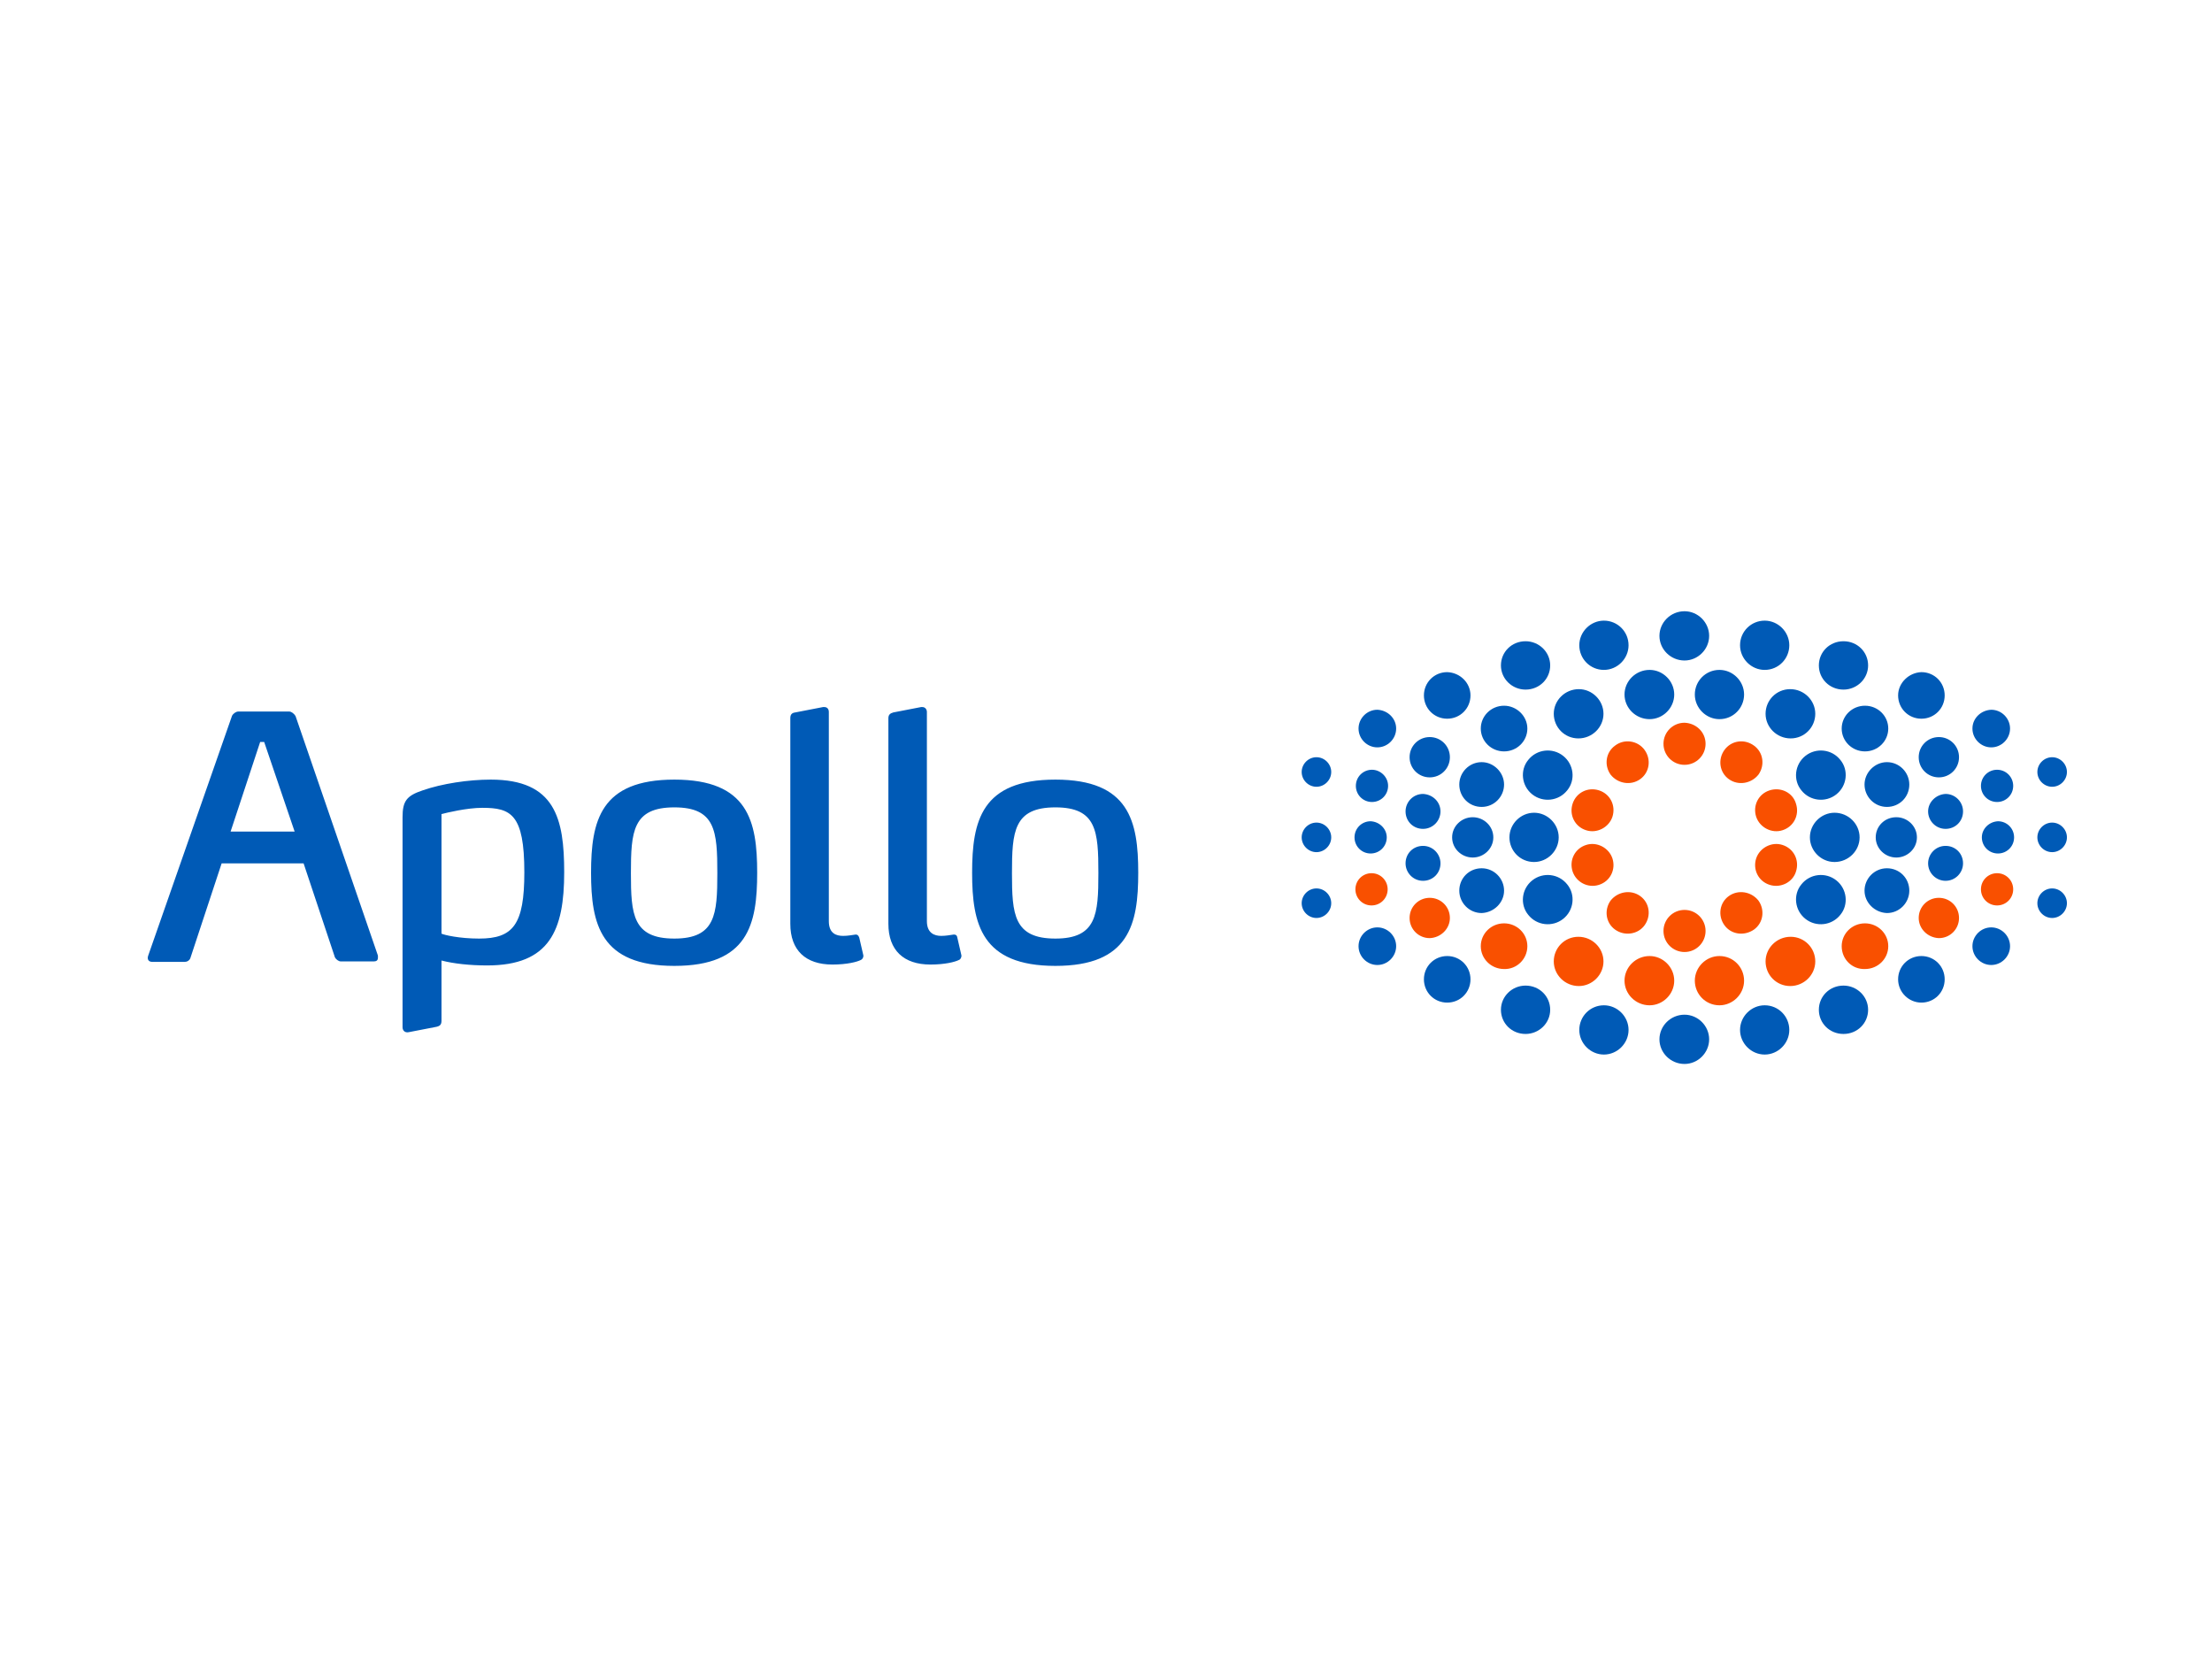
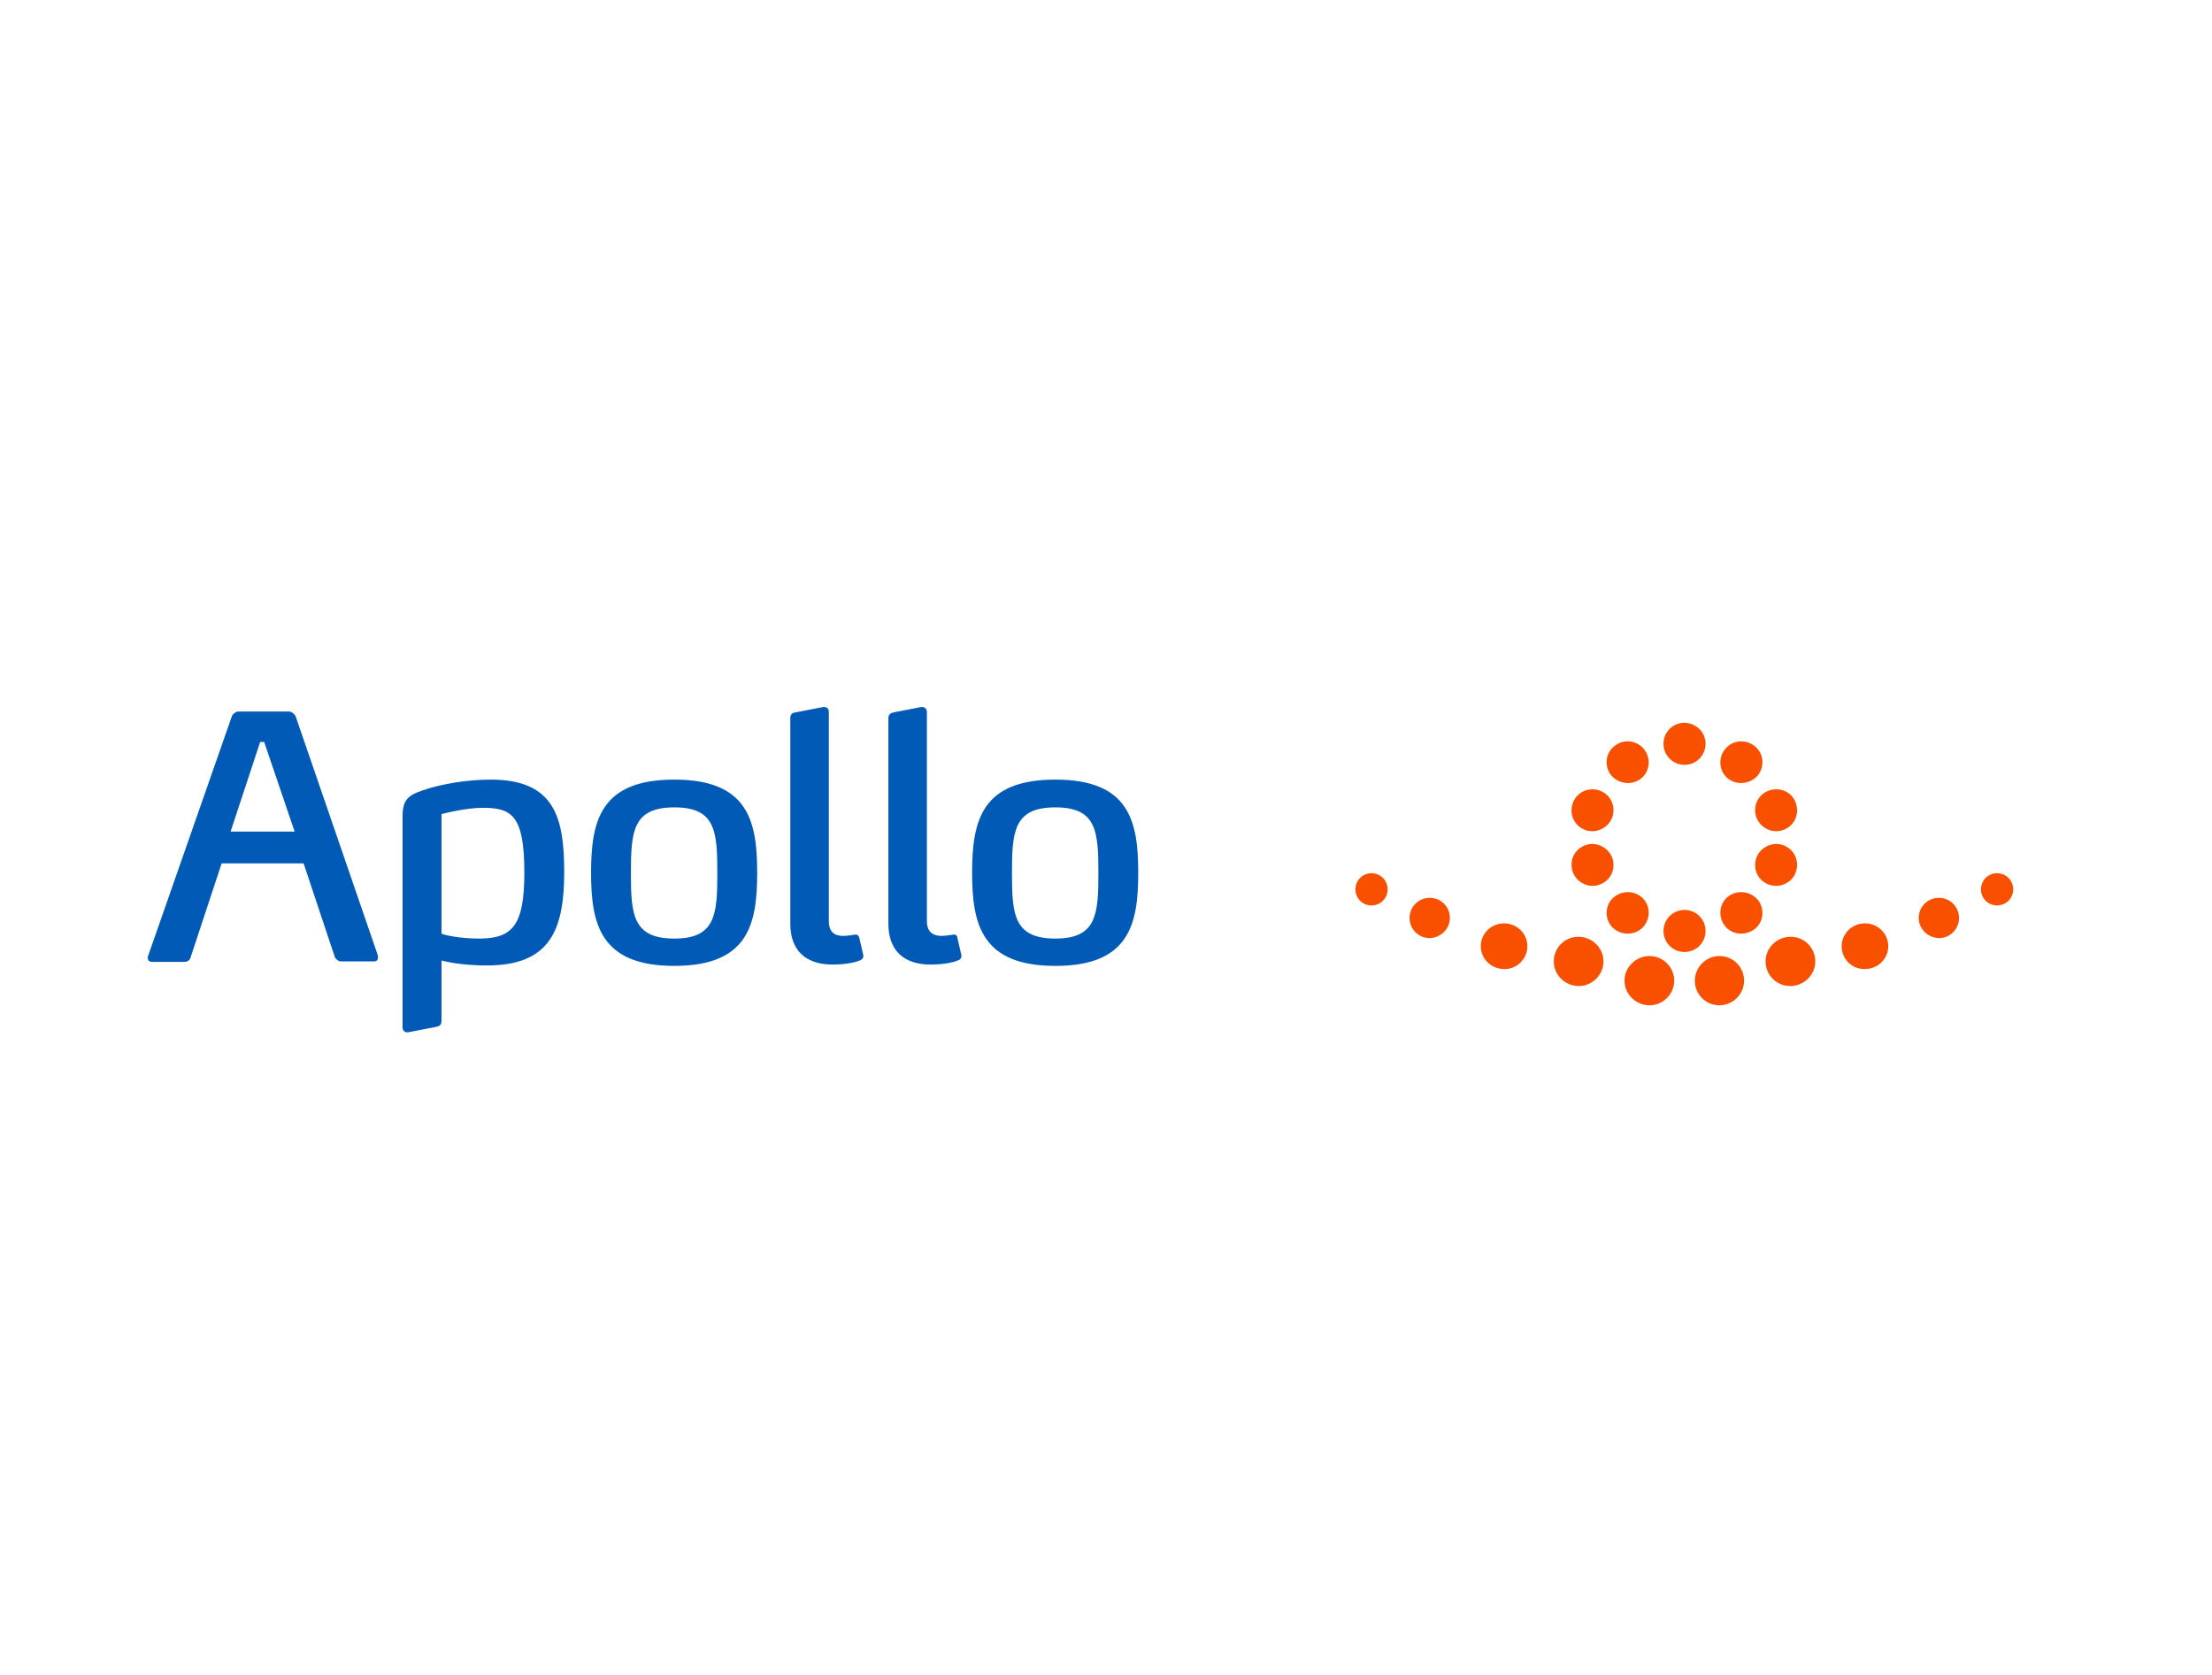
<svg xmlns="http://www.w3.org/2000/svg" version="1.1" id="Ebene_1" x="0px" y="0px" viewBox="0 0 494 374" style="enable-background:new 0 0 494 374;" xml:space="preserve">
  <style type="text/css">
	.st0{fill:#B01339;}
	.st1{fill:#1A171B;}
	.st2{clip-path:url(#SVGID_00000026866144125818211910000007062477240739929755_);fill:#0BAEC2;}
	.st3{fill:#0BAEC2;}
	.st4{clip-path:url(#SVGID_00000083066207017468029610000014655202961345269427_);fill:#FFD700;}
	.st5{clip-path:url(#SVGID_00000083066207017468029610000014655202961345269427_);fill:#1D1D1B;}
	.st6{clip-path:url(#SVGID_00000083066207017468029610000014655202961345269427_);fill:#FFFFFF;}
	.st7{fill:#1D1D1B;}
	.st8{fill:#D03817;}
	.st9{fill:#070606;}
	.st10{fill:#B40012;}
	.st11{fill:#A4A5A3;}
	.st12{clip-path:url(#SVGID_00000134943762986861985590000001508686749126933915_);fill:#A4A5A3;}
	.st13{clip-path:url(#SVGID_00000005960051661279510100000016854439100166263204_);fill:#A4A5A3;}
	.st14{clip-path:url(#SVGID_00000068634960165209578010000004341591451727891876_);fill:#A4A5A3;}
	
		.st15{clip-path:url(#SVGID_00000081637112400937493360000001010454847058761123_);fill-rule:evenodd;clip-rule:evenodd;fill:#A5A5A5;}
	.st16{fill:#A5A5A5;}
	.st17{clip-path:url(#SVGID_00000168800012886407723200000001714336164804165025_);}
	.st18{clip-path:url(#SVGID_00000022526870655433770070000006878329740458245304_);fill:#1A171B;}
	.st19{clip-path:url(#SVGID_00000022526870655433770070000006878329740458245304_);fill:#F5F0E3;}
	.st20{clip-path:url(#SVGID_00000177457988489106836230000008241829485492553891_);}
	.st21{clip-path:url(#SVGID_00000164472764214886180680000006556691312930775998_);fill:#1A1A18;}
	
		.st22{clip-path:url(#SVGID_00000164472764214886180680000006556691312930775998_);fill-rule:evenodd;clip-rule:evenodd;fill:#1A1A18;}
	.st23{clip-path:url(#SVGID_00000116948579179216270070000016747557071423943559_);}
	.st24{clip-path:url(#SVGID_00000143597640980162195320000014688464667263278772_);fill:#00254D;}
	
		.st25{clip-path:url(#SVGID_00000143597640980162195320000014688464667263278772_);fill-rule:evenodd;clip-rule:evenodd;fill:#FFFFFF;}
	.st26{clip-path:url(#SVGID_00000143597640980162195320000014688464667263278772_);fill:#FFFFFF;}
	.st27{clip-path:url(#SVGID_00000042011101333828618400000013545057918274759603_);fill:#1A171B;}
	.st28{fill:#76A085;}
	.st29{fill:#B12921;}
	.st30{fill:#005AB6;}
	.st31{fill:#F95000;}
	.st32{clip-path:url(#SVGID_00000103254983808273661920000012162658331610686870_);}
	.st33{clip-path:url(#SVGID_00000125586046207185654750000001035178764215734144_);}
	.st34{clip-path:url(#SVGID_00000125586046207185654750000001035178764215734144_);fill:#DCB216;}
	
		.st35{clip-path:url(#SVGID_00000016066175731052660400000002580239874195756721_);fill:url(#SVGID_00000109729572335752136860000008651304122189310906_);}
	
		.st36{clip-path:url(#SVGID_00000065073376696448984710000012263419149565811846_);fill:url(#SVGID_00000168112453803879953540000002745935182453560460_);}
	
		.st37{clip-path:url(#SVGID_00000092426481696553677230000008122147331472412555_);fill:url(#SVGID_00000084514327671578539340000010223263213183993247_);}
	.st38{clip-path:url(#SVGID_00000016777809727393380650000010303096072708966071_);}
	.st39{clip-path:url(#SVGID_00000137126025494504472020000004330180844015103918_);}
	.st40{clip-path:url(#SVGID_00000114764313420808306460000003664540297759037067_);}
	.st41{clip-path:url(#SVGID_00000182491265412753447740000012259194662838015121_);}
	.st42{clip-path:url(#SVGID_00000152971010126830220760000000996298544761890963_);}
	.st43{clip-path:url(#SVGID_00000008832503769786654560000011266049959109113483_);}
	.st44{clip-path:url(#SVGID_00000000935549109464539190000001198124358017031860_);}
	.st45{clip-path:url(#SVGID_00000133487784604034807980000001175865583075384986_);}
	
		.st46{clip-path:url(#SVGID_00000106137476116809388020000012838439350525558193_);fill:url(#SVGID_00000120534269982425636200000007437091055930533808_);}
	.st47{clip-path:url(#SVGID_00000121262066661309294910000003594922615535413692_);}
	
		.st48{clip-path:url(#SVGID_00000016049767320187600350000009589153296546394809_);fill:url(#SVGID_00000178900389044686616720000008725685306268801184_);}
	.st49{clip-path:url(#SVGID_00000076585758112480663160000000989070028875112600_);}
	.st50{clip-path:url(#SVGID_00000044169166462970110710000002641307889002409882_);}
	.st51{clip-path:url(#SVGID_00000002351321031518945900000003880857387736650939_);}
	.st52{fill:#FFFFFF;}
	.st53{fill:#101211;}
	.st54{fill:#C90332;}
	.st55{fill:#00417B;}
	.st56{fill:#4F4C44;}
	.st57{clip-path:url(#SVGID_00000135666981021170390330000001989963939221002167_);fill:#F4AB00;}
	.st58{clip-path:url(#SVGID_00000119834183246489535940000006166584576294338469_);fill:#46B1B2;}
	.st59{clip-path:url(#SVGID_00000108279230137677641480000007823820363609348507_);fill:#009191;}
	.st60{clip-path:url(#SVGID_00000130637296499792363530000001501230014182382736_);fill:#E4414F;}
	.st61{fill:#BA352A;}
	.st62{fill:#DF242B;}
	.st63{fill:#8B8C8C;}
	.st64{fill:#30B6D0;}
	.st65{fill:#4E2780;}
	.st66{fill:#FFD900;}
	.st67{clip-path:url(#SVGID_00000080903449571605929420000016113544309817123457_);}
	.st68{fill:#DD0029;}
	.st69{fill:#80B722;}
	.st70{fill:#486487;}
	.st71{fill:#0089CA;}
	.st72{fill:#38A534;}
	.st73{fill:#AAC505;}
	.st74{fill:#1A1A18;}
	.st75{fill:#575656;}
	.st76{fill:#E1340D;}
	.st77{fill:#76B328;}
	.st78{fill-rule:evenodd;clip-rule:evenodd;fill:#76B328;}
	.st79{fill:#002F5D;}
	.st80{fill:#00549A;}
	.st81{fill:#C60036;}
	.st82{fill:#E2001A;}
	
		.st83{clip-path:url(#SVGID_00000098938633831864716860000000890779140677932175_);fill:none;stroke:#E2001A;stroke-width:0.616;stroke-miterlimit:10;}
	.st84{fill:none;stroke:#E2001A;stroke-width:0.616;stroke-miterlimit:10;}
	.st85{fill:#422515;}
	.st86{fill:#808080;}
	.st87{fill:#005C9D;}
	.st88{fill-rule:evenodd;clip-rule:evenodd;fill:#00A7A9;}
	.st89{fill:#006036;}
	.st90{fill:#F5EFDE;}
	.st91{fill:#F9F7F0;}
	.st92{fill:#377B2B;}
	.st93{fill:#C6211F;}
	.st94{fill:#4D2914;}
	.st95{fill:#F1E7C3;}
	.st96{fill:#00859F;}
	.st97{fill:#E0D0A6;}
	.st98{fill:#B2292E;}
	.st99{fill-rule:evenodd;clip-rule:evenodd;fill:#B2292E;}
	.st100{fill-rule:evenodd;clip-rule:evenodd;fill:#007853;}
	.st101{fill:#007853;}
	.st102{fill-rule:evenodd;clip-rule:evenodd;fill:#E0D0A6;}
	.st103{fill-rule:evenodd;clip-rule:evenodd;fill:#F4C55C;}
	.st104{fill-rule:evenodd;clip-rule:evenodd;fill:#1A171B;}
	.st105{fill:#A58744;}
	.st106{clip-path:url(#SVGID_00000127736116402836396310000004894528221066169989_);}
	.st107{clip-path:url(#SVGID_00000136377004006148943620000016148762037802156426_);}
	
		.st108{clip-path:url(#SVGID_00000101066470179076091720000001109286724705281191_);fill:none;stroke:#1A171B;stroke-width:0.594;stroke-miterlimit:10;}
	
		.st109{clip-path:url(#SVGID_00000142875165111183726040000004423368519450229650_);fill:none;stroke:#1A171B;stroke-width:0.594;stroke-miterlimit:10;}
	
		.st110{clip-path:url(#SVGID_00000143592914783975136000000004245526007248033683_);fill:none;stroke:#1A171B;stroke-width:0.594;stroke-miterlimit:10;}
	
		.st111{clip-path:url(#SVGID_00000179606191324549605290000012682830757954828432_);fill:none;stroke:#1A171B;stroke-width:0.594;stroke-miterlimit:10;}
	
		.st112{clip-path:url(#SVGID_00000000187902554844237360000006218599221224926596_);fill:none;stroke:#1A171B;stroke-width:0.594;stroke-miterlimit:10;}
	
		.st113{clip-path:url(#SVGID_00000103973159798548239120000018369887399604038791_);fill:none;stroke:#1A171B;stroke-width:0.594;stroke-miterlimit:10;}
	
		.st114{clip-path:url(#SVGID_00000182518165466017372260000009171113811258600620_);fill:none;stroke:#1A171B;stroke-width:0.594;stroke-miterlimit:10;}
	
		.st115{clip-path:url(#SVGID_00000078025440115166664990000003736702661758032319_);fill:none;stroke:#1A171B;stroke-width:0.594;stroke-miterlimit:10;}
	
		.st116{clip-path:url(#SVGID_00000152243222002538727600000003296026808443306414_);fill:none;stroke:#1A171B;stroke-width:0.594;stroke-miterlimit:10;}
	
		.st117{clip-path:url(#SVGID_00000126315255634995060690000000070297746046695595_);fill:none;stroke:#1A171B;stroke-width:0.594;stroke-miterlimit:10;}
	
		.st118{clip-path:url(#SVGID_00000159450181440942275260000001955444383641593262_);fill:none;stroke:#1A171B;stroke-width:0.594;stroke-miterlimit:10;}
	
		.st119{clip-path:url(#SVGID_00000101818360141323143340000004376343142795570343_);fill:none;stroke:#1A171B;stroke-width:0.594;stroke-miterlimit:10;}
	
		.st120{clip-path:url(#SVGID_00000098216460098154153230000013787918093665582210_);fill:none;stroke:#1A171B;stroke-width:0.594;stroke-miterlimit:10;}
	
		.st121{clip-path:url(#SVGID_00000025426118303251626190000007935073045438400687_);fill:none;stroke:#1A171B;stroke-width:0.594;stroke-miterlimit:10;}
	
		.st122{clip-path:url(#SVGID_00000044891024848029048340000005473704433229020055_);fill:none;stroke:#1A171B;stroke-width:0.594;stroke-miterlimit:10;}
	
		.st123{clip-path:url(#SVGID_00000041296437423838730660000017199081046304092082_);fill:none;stroke:#1A171B;stroke-width:0.594;stroke-miterlimit:10;}
	
		.st124{clip-path:url(#SVGID_00000036227054960411867070000008418192727202451850_);fill:none;stroke:#1A171B;stroke-width:0.594;stroke-miterlimit:10;}
	
		.st125{clip-path:url(#SVGID_00000095299368881435300180000002207330723667122347_);fill:none;stroke:#1A171B;stroke-width:0.594;stroke-miterlimit:10;}
	
		.st126{clip-path:url(#SVGID_00000008150785630112941230000011630330870735120273_);fill:none;stroke:#1A171B;stroke-width:0.594;stroke-miterlimit:10;}
	
		.st127{clip-path:url(#SVGID_00000157286972273118605050000012288059773061759136_);fill:none;stroke:#1A171B;stroke-width:0.594;stroke-miterlimit:10;}
	
		.st128{clip-path:url(#SVGID_00000103236805669992455430000001020162621827294113_);fill:none;stroke:#1A171B;stroke-width:0.594;stroke-miterlimit:10;}
	
		.st129{clip-path:url(#SVGID_00000075152775501875963110000003654977511239145872_);fill:none;stroke:#1A171B;stroke-width:0.594;stroke-miterlimit:10;}
	
		.st130{clip-path:url(#SVGID_00000074407107002254125310000004941249438510234497_);fill:none;stroke:#1A171B;stroke-width:0.594;stroke-miterlimit:10;}
	.st131{clip-path:url(#SVGID_00000067915922455223900960000017926288265463552159_);fill:#E2001A;}
	.st132{fill:none;stroke:#1A171B;stroke-width:2.391;stroke-miterlimit:10;}
	.st133{fill:#A58633;}
	.st134{fill:#00254D;}
	.st135{fill:#B58F3D;}
	.st136{fill-rule:evenodd;clip-rule:evenodd;fill:#FFFFFF;}
	.st137{fill-rule:evenodd;clip-rule:evenodd;fill:#A58744;}
	.st138{fill-rule:evenodd;clip-rule:evenodd;fill:#D10019;}
	.st139{fill:#008143;}
	.st140{fill:#E3000F;}
	.st141{fill:none;stroke:#1A1A18;stroke-width:0;stroke-miterlimit:3.864;}
	.st142{fill:#FFED00;}
	.st143{fill-rule:evenodd;clip-rule:evenodd;fill:#1A1A18;}
	.st144{fill:#004180;}
	.st145{fill:#F3C300;}
	.st146{fill:#002F87;}
	.st147{clip-path:url(#SVGID_00000075884847876175726040000014866433554438949295_);}
	.st148{fill:#00529E;}
	.st149{fill:#009352;}
	.st150{fill:#008AD2;}
	.st151{fill:#005BA9;}
	.st152{fill:#941680;}
	.st153{fill:#E40041;}
	.st154{fill:#006EB7;}
	.st155{fill:#E85D10;}
	.st156{fill-rule:evenodd;clip-rule:evenodd;fill:#19B425;}
	.st157{fill:#19B425;}
	.st158{fill-rule:evenodd;clip-rule:evenodd;fill:#04276E;}
	.st159{fill:#04276E;}
	.st160{fill:#009FE3;}
	.st161{fill:#9E0A2E;}
	.st162{clip-path:url(#SVGID_00000177478504455593008010000014761199132285101478_);fill:#FFFFFF;}
	.st163{fill:#F39100;}
	.st164{fill:#651F82;}
	.st165{fill:#424542;}
	.st166{fill-rule:evenodd;clip-rule:evenodd;fill:#A5A5A5;}
	.st167{fill:#FABB27;}
	.st168{fill:#004A99;}
	.st169{fill-rule:evenodd;clip-rule:evenodd;fill:#0C57A5;}
	.st170{fill:#F37A1F;}
	.st171{fill:url(#SVGID_00000049905599761075584210000009598222352047153812_);}
	.st172{opacity:0.4;fill:url(#SVGID_00000001628472086491635340000010045601923195305098_);enable-background:new    ;}
	.st173{fill:url(#SVGID_00000165930162308368032190000016409840768387301043_);}
	.st174{opacity:0.25;fill:url(#SVGID_00000110471206918177108700000012132508179059746222_);enable-background:new    ;}
	.st175{filter:url(#Adobe_OpacityMaskFilter);}
	.st176{mask:url(#qhtokoy5gb_00000167355708495432976470000002254092253510967204_);fill-rule:evenodd;clip-rule:evenodd;}
	.st177{fill-rule:evenodd;clip-rule:evenodd;}
	.st178{clip-path:url(#SVGID_00000027594261030776799610000015333993300495517373_);}
	.st179{fill:#0096D6;}
	.st180{fill:#162F33;}
	.st181{fill:url(#Shape_00000137816455685007009100000000446047708386418095_);}
	.st182{fill:url(#Shape_00000181804609270730525460000003092675233670526109_);}
	.st183{fill:#27A536;}
	.st184{fill:#00224A;}
	.st185{fill:#EC5A00;}
	.st186{filter:url(#Adobe_OpacityMaskFilter_00000177449265539362579670000001721468623006073234_);}
	
		.st187{mask:url(#fx3fnfw6bb_00000070825374291574101340000003751381327809310899_);fill-rule:evenodd;clip-rule:evenodd;fill:#2082B4;}
	.st188{filter:url(#Adobe_OpacityMaskFilter_00000003084220798457349100000001908631787133213312_);}
	.st189{mask:url(#b_00000053516440126812839000000008072418355133543316_);fill-rule:evenodd;clip-rule:evenodd;}
	.st190{filter:url(#Adobe_OpacityMaskFilter_00000071545555515885386400000015556257284869710979_);}
	.st191{mask:url(#d_00000119814332663385617500000013347832125349587095_);fill-rule:evenodd;clip-rule:evenodd;}
	.st192{fill:#A1BB09;}
	.st193{fill:#E50043;}
	.st194{fill:#008E4F;}
	.st195{fill:#008BD0;}
	.st196{fill:#005EA8;}
	.st197{fill:#93117E;}
	.st198{fill:#004079;}
	.st199{fill:#274F84;}
	.st200{fill:#878787;}
	.st201{fill:#0B4141;}
	.st202{fill:#F14200;}
	.st203{fill:#FF1100;}
	.st204{fill:#E40E18;}
</style>
  <g>
    <g>
      <g>
        <path class="st30" d="M150.6,180.3c-9.3,0-9.7,5.4-9.7,14.7c0,9.2,0.4,14.6,9.7,14.6c9.2,0,9.6-5.4,9.6-14.6     C160.2,185.6,159.8,180.3,150.6,180.3 M150.6,215.7c-16.5,0-18.6-9.3-18.6-20.8c0-11.6,2.1-20.8,18.6-20.8s18.5,9.3,18.5,20.8     C169.1,206.4,167.1,215.7,150.6,215.7 M191.9,209.4c-0.2-0.6-0.5-0.7-0.8-0.7c-0.8,0.1-1.7,0.3-2.8,0.3c-1.5,0-3.2-0.5-3.2-3.3     v-46.7c0-0.7-0.4-1.1-1-1.1h-0.3l-6.2,1.2c-0.8,0.1-1.1,0.5-1.1,1.3v45.9c0,5.9,3.4,9.1,9.4,9.1c3.3,0,5.5-0.6,6.3-1     c0.5-0.2,0.7-0.8,0.6-1.1L191.9,209.4z M214.7,213.3c0.1,0.4-0.2,1-0.6,1.1c-0.8,0.4-3,1-6.3,1c-6,0-9.4-3.2-9.4-9.1v-45.9     c0-0.8,0.4-1.1,1.1-1.3l6.2-1.2h0.3c0.6,0,1,0.5,1,1.1v46.7c0,2.7,1.7,3.3,3.2,3.3c1.1,0,2-0.2,2.8-0.3c0.4,0,0.7,0.1,0.8,0.7     L214.7,213.3z M107,209.6c-4.4,0-7.8-0.8-8.4-1.1v-26.7c1.1-0.3,5.7-1.4,9.1-1.4c6.4,0,9.4,1.4,9.4,14.4     C117.1,206.5,114.6,209.6,107,209.6 M109.6,174.1c-5,0-10.9,0.9-15.2,2.4c-3.6,1.2-4.5,2.4-4.5,6v46.9c0,0.7,0.5,1.3,1.4,1.1     l6.2-1.2c0.8-0.2,1.1-0.5,1.1-1.4v-9.1l0,0v-4.3c2.7,0.7,6.3,1.1,10.2,1.1c14,0,17.2-7.9,17.2-20.8     C126,182.8,124,174.1,109.6,174.1 M59,165.7h-0.9l-6.6,20h14.3L59,165.7z M84.4,213.9c0,0.6-0.4,0.8-0.9,0.8h-7.4     c-0.5,0-1.1-0.5-1.3-0.9l-7-21H49.5L42.5,214c-0.2,0.5-0.7,0.8-1.2,0.8H34c-0.6,0-1-0.3-1-0.9c0-0.1,0-0.2,0.1-0.5l18.7-53.5     c0.2-0.5,0.9-1,1.4-1h11.4c0.5,0,1.1,0.5,1.4,1l18.4,53.5C84.4,213.7,84.4,213.8,84.4,213.9 M235.7,180.3     c-9.3,0-9.7,5.4-9.7,14.7c0,9.2,0.4,14.6,9.7,14.6c9.2,0,9.6-5.4,9.6-14.6C245.3,185.6,244.9,180.3,235.7,180.3 M235.7,215.7     c-16.5,0-18.6-9.3-18.6-20.8c0-11.6,2.1-20.8,18.6-20.8c16.5,0,18.5,9.3,18.5,20.8C254.2,206.4,252.2,215.7,235.7,215.7" />
-         <path class="st30" d="M328.4,155.3c0,2.9-2.3,5.2-5.2,5.2c-2.9,0-5.2-2.3-5.2-5.2c0-2.9,2.3-5.2,5.2-5.2     C326.1,150.2,328.4,152.5,328.4,155.3 M311.8,162.7c0,2.3-1.9,4.2-4.2,4.2c-2.3,0-4.2-1.9-4.2-4.2c0-2.3,1.9-4.2,4.2-4.2     C309.9,158.6,311.8,160.4,311.8,162.7 M348.1,187c0,3-2.5,5.5-5.5,5.5c-3.1,0-5.5-2.5-5.5-5.5c0-3,2.5-5.5,5.5-5.5     C345.6,181.5,348.1,184,348.1,187 M363.7,144.1c0,3-2.5,5.5-5.5,5.5c-3.1,0-5.5-2.5-5.5-5.5c0-3,2.5-5.5,5.5-5.5     C361.2,138.6,363.7,141,363.7,144.1 M346.2,148.6c0,3-2.4,5.4-5.5,5.4c-3,0-5.5-2.4-5.5-5.4c0-3,2.4-5.4,5.5-5.4     C343.7,143.2,346.2,145.6,346.2,148.6 M358.1,159.4c0,3-2.5,5.5-5.6,5.5c-3.1,0-5.5-2.5-5.5-5.5c0-3,2.5-5.5,5.6-5.5     C355.6,153.9,358.1,156.4,358.1,159.4 M349.1,168.8c2.4,1.9,2.8,5.4,0.9,7.7c-1.9,2.4-5.4,2.8-7.8,0.9c-2.4-1.9-2.8-5.4-0.9-7.7     C343.2,167.3,346.7,166.9,349.1,168.8 M341.1,162.7c0,2.8-2.3,5.1-5.2,5.1c-2.9,0-5.2-2.3-5.2-5.1c0-2.8,2.3-5.1,5.2-5.1     C338.7,157.6,341.1,159.9,341.1,162.7 M335.9,175.2c0,2.7-2.2,5-5,5c-2.8,0-5-2.2-5-5c0-2.7,2.2-5,5-5     C333.6,170.2,335.9,172.5,335.9,175.2 M333.5,187c0,2.5-2.1,4.5-4.6,4.5c-2.5,0-4.6-2-4.6-4.5c0-2.5,2.1-4.5,4.6-4.5     C331.4,182.5,333.5,184.5,333.5,187 M310,175.5c0,2-1.6,3.6-3.6,3.6c-2,0-3.6-1.6-3.6-3.6c0-2,1.6-3.6,3.6-3.6     C308.3,171.9,310,173.5,310,175.5 M297.3,172.4c0,1.8-1.5,3.3-3.3,3.3c-1.8,0-3.3-1.5-3.3-3.3c0-1.8,1.5-3.3,3.3-3.3     C295.8,169.1,297.3,170.6,297.3,172.4 M309.7,187c0,2-1.6,3.6-3.6,3.6c-2,0-3.6-1.6-3.6-3.6c0-2,1.6-3.6,3.6-3.6     C308.1,183.5,309.7,185.1,309.7,187 M321.7,181.2c0,2.1-1.7,3.9-3.9,3.9c-2.2,0-3.9-1.7-3.9-3.9c0-2.1,1.7-3.9,3.9-3.9     C320,177.4,321.7,179.1,321.7,181.2 M323.8,169.1c0,2.5-2,4.5-4.5,4.5c-2.5,0-4.5-2-4.5-4.5c0-2.5,2-4.5,4.5-4.5     C321.8,164.6,323.8,166.6,323.8,169.1 M423.9,155.3c0,2.9,2.3,5.2,5.2,5.2c2.9,0,5.2-2.3,5.2-5.2c0-2.9-2.3-5.2-5.2-5.2     C426.3,150.2,423.9,152.5,423.9,155.3 M440.5,162.7c0,2.3,1.9,4.2,4.2,4.2c2.3,0,4.2-1.9,4.2-4.2c0-2.3-1.9-4.2-4.2-4.2     C442.4,158.6,440.5,160.4,440.5,162.7 M378.5,155.1c0,3,2.5,5.5,5.5,5.5c3.1,0,5.5-2.5,5.5-5.5c0-3-2.5-5.5-5.5-5.5     C380.9,149.6,378.5,152.1,378.5,155.1 M404.2,187c0,3,2.5,5.5,5.5,5.5c3.1,0,5.6-2.5,5.6-5.5c0-3-2.5-5.5-5.6-5.5     C406.7,181.5,404.2,184,404.2,187 M388.6,144.1c0,3,2.5,5.5,5.5,5.5c3.1,0,5.5-2.5,5.5-5.5c0-3-2.5-5.5-5.5-5.5     C391.1,138.6,388.6,141,388.6,144.1 M406.2,148.6c0,3,2.4,5.4,5.5,5.4c3,0,5.5-2.4,5.5-5.4c0-3-2.4-5.4-5.5-5.4     C408.6,143.2,406.2,145.6,406.2,148.6 M394.3,159.4c0,3,2.5,5.5,5.6,5.5c3.1,0,5.5-2.5,5.5-5.5c0-3-2.5-5.5-5.6-5.5     C396.7,153.9,394.3,156.4,394.3,159.4 M403.2,168.8c-2.4,1.9-2.8,5.4-0.9,7.7c1.9,2.4,5.4,2.8,7.8,0.9c2.4-1.9,2.8-5.4,0.9-7.7     C409.1,167.3,405.6,166.9,403.2,168.8 M411.3,162.7c0,2.8,2.3,5.1,5.2,5.1c2.9,0,5.2-2.3,5.2-5.1c0-2.8-2.3-5.1-5.2-5.1     C413.6,157.6,411.3,159.9,411.3,162.7 M416.4,175.2c0,2.7,2.2,5,5,5c2.8,0,5-2.2,5-5c0-2.7-2.2-5-5-5     C418.7,170.2,416.4,172.5,416.4,175.2 M418.9,187c0,2.5,2.1,4.5,4.6,4.5c2.5,0,4.6-2,4.6-4.5c0-2.5-2.1-4.5-4.6-4.5     C420.9,182.5,418.9,184.5,418.9,187 M442.4,175.5c0,2,1.6,3.6,3.6,3.6c2,0,3.6-1.6,3.6-3.6c0-2-1.6-3.6-3.6-3.6     C444,171.9,442.4,173.5,442.4,175.5 M455,172.4c0,1.8,1.5,3.3,3.3,3.3c1.8,0,3.3-1.5,3.3-3.3c0-1.8-1.5-3.3-3.3-3.3     S455,170.6,455,172.4 M442.6,187c0,2,1.6,3.6,3.6,3.6c2,0,3.6-1.6,3.6-3.6c0-2-1.6-3.6-3.6-3.6     C444.2,183.5,442.6,185.1,442.6,187 M430.6,181.2c0,2.1,1.7,3.9,3.9,3.9c2.2,0,3.9-1.7,3.9-3.9c0-2.1-1.7-3.9-3.9-3.9     C432.4,177.4,430.6,179.1,430.6,181.2 M428.5,169.1c0,2.5,2,4.5,4.5,4.5c2.5,0,4.5-2,4.5-4.5c0-2.5-2-4.5-4.5-4.5     C430.5,164.6,428.5,166.6,428.5,169.1 M328.4,218.7c0-2.9-2.3-5.2-5.2-5.2c-2.9,0-5.2,2.3-5.2,5.2c0,2.9,2.3,5.2,5.2,5.2     C326.1,223.9,328.4,221.6,328.4,218.7 M363.7,230c0-3-2.5-5.5-5.5-5.5c-3.1,0-5.5,2.5-5.5,5.5c0,3,2.5,5.5,5.5,5.5     C361.2,235.5,363.7,233,363.7,230 M346.2,225.5c0-3-2.4-5.4-5.5-5.4c-3,0-5.5,2.4-5.5,5.4s2.4,5.4,5.5,5.4     C343.7,230.9,346.2,228.5,346.2,225.5 M349.1,205.2c2.4-1.9,2.8-5.4,0.9-7.7c-1.9-2.4-5.4-2.8-7.8-0.9c-2.4,1.9-2.8,5.4-0.9,7.7     C343.2,206.7,346.7,207.1,349.1,205.2 M335.9,198.9c0-2.7-2.2-5-5-5c-2.8,0-5,2.2-5,5c0,2.7,2.2,5,5,5     C333.6,203.8,335.9,201.6,335.9,198.9 M297.3,201.7c0-1.8-1.5-3.3-3.3-3.3c-1.8,0-3.3,1.5-3.3,3.3c0,1.8,1.5,3.3,3.3,3.3     C295.8,205,297.3,203.5,297.3,201.7 M321.7,192.8c0-2.1-1.7-3.9-3.9-3.9c-2.2,0-3.9,1.7-3.9,3.9c0,2.1,1.7,3.9,3.9,3.9     C320,196.7,321.7,195,321.7,192.8 M423.9,218.7c0-2.9,2.3-5.2,5.2-5.2c2.9,0,5.2,2.3,5.2,5.2c0,2.9-2.3,5.2-5.2,5.2     C426.3,223.9,423.9,221.6,423.9,218.7 M440.5,211.3c0-2.3,1.9-4.2,4.2-4.2c2.3,0,4.2,1.9,4.2,4.2c0,2.3-1.9,4.2-4.2,4.2     C442.4,215.5,440.5,213.6,440.5,211.3 M388.6,230c0-3,2.5-5.5,5.5-5.5c3.1,0,5.5,2.5,5.5,5.5c0,3-2.5,5.5-5.5,5.5     C391.1,235.5,388.6,233,388.6,230 M406.2,225.5c0-3,2.4-5.4,5.5-5.4c3,0,5.5,2.4,5.5,5.4s-2.4,5.4-5.5,5.4     C408.6,230.9,406.2,228.5,406.2,225.5 M403.2,205.2c-2.4-1.9-2.8-5.4-0.9-7.7c1.9-2.4,5.4-2.8,7.8-0.9c2.4,1.9,2.8,5.4,0.9,7.7     C409.1,206.7,405.6,207.1,403.2,205.2 M416.4,198.9c0-2.7,2.2-5,5-5c2.8,0,5,2.2,5,5c0,2.7-2.2,5-5,5     C418.7,203.8,416.4,201.6,416.4,198.9 M455,201.7c0-1.8,1.5-3.3,3.3-3.3s3.3,1.5,3.3,3.3c0,1.8-1.5,3.3-3.3,3.3     S455,203.5,455,201.7 M430.6,192.8c0-2.1,1.7-3.9,3.9-3.9c2.2,0,3.9,1.7,3.9,3.9c0,2.1-1.7,3.9-3.9,3.9     C432.4,196.7,430.6,195,430.6,192.8 M297.3,187c0,1.8-1.5,3.3-3.3,3.3c-1.8,0-3.3-1.5-3.3-3.3c0-1.8,1.5-3.3,3.3-3.3     C295.8,183.7,297.3,185.2,297.3,187 M455,187c0,1.8,1.5,3.3,3.3,3.3c1.8,0,3.3-1.5,3.3-3.3c0-1.8-1.5-3.3-3.3-3.3     S455,185.2,455,187 M381.7,232.1c0-3-2.5-5.5-5.5-5.5c-3.1,0-5.6,2.5-5.6,5.5c0,3,2.5,5.5,5.6,5.5     C379.2,237.6,381.7,235.1,381.7,232.1 M381.7,142c0,3-2.5,5.5-5.5,5.5c-3.1,0-5.6-2.5-5.6-5.5c0-3,2.5-5.5,5.6-5.5     C379.2,136.5,381.7,139,381.7,142 M311.8,211.3c0-2.3-1.9-4.2-4.2-4.2c-2.3,0-4.2,1.9-4.2,4.2c0,2.3,1.9,4.2,4.2,4.2     C309.9,215.5,311.8,213.6,311.8,211.3 M373.9,155.1c0,3-2.5,5.5-5.5,5.5c-3.1,0-5.6-2.5-5.6-5.5c0-3,2.5-5.5,5.6-5.5     C371.4,149.6,373.9,152.1,373.9,155.1" />
        <path class="st31" d="M380.9,166.1c0,2.6-2.1,4.7-4.7,4.7c-2.6,0-4.7-2.1-4.7-4.7s2.1-4.7,4.7-4.7     C378.8,161.5,380.9,163.5,380.9,166.1 M367.3,167.5c1.5,2.1,1.1,5-1,6.5c-2.1,1.5-5,1-6.6-1c-1.5-2.1-1.1-5,1-6.5     C362.8,164.9,365.8,165.4,367.3,167.5 M357.1,176.5c2.5,0.8,3.8,3.4,3,5.9c-0.8,2.4-3.5,3.8-5.9,3c-2.5-0.8-3.8-3.4-3-5.9     C352,177,354.6,175.7,357.1,176.5 M385.1,167.5c-1.5,2.1-1.1,5,1,6.5c2.1,1.5,5,1,6.6-1c1.5-2.1,1.1-5-1-6.5     C389.5,164.9,386.6,165.4,385.1,167.5 M395.2,176.5c-2.5,0.8-3.8,3.4-3,5.9c0.8,2.4,3.5,3.8,5.9,3c2.5-0.8,3.8-3.4,3-5.9     C400.4,177,397.7,175.7,395.2,176.5 M373.9,219c0-3-2.5-5.5-5.5-5.5c-3.1,0-5.6,2.5-5.6,5.5c0,3,2.5,5.5,5.6,5.5     C371.4,224.5,373.9,222,373.9,219 M358.1,214.7c0-3-2.5-5.5-5.6-5.5c-3.1,0-5.5,2.5-5.5,5.5c0,3,2.5,5.5,5.6,5.5     C355.6,220.2,358.1,217.7,358.1,214.7 M341.1,211.3c0-2.8-2.3-5.1-5.2-5.1c-2.9,0-5.2,2.3-5.2,5.1c0,2.8,2.3,5.1,5.2,5.1     C338.7,216.5,341.1,214.2,341.1,211.3 M309.9,198.6c0-2-1.6-3.6-3.6-3.6c-2,0-3.6,1.6-3.6,3.6c0,2,1.6,3.6,3.6,3.6     C308.3,202.2,309.9,200.6,309.9,198.6 M323.8,205c0-2.5-2-4.5-4.5-4.5c-2.5,0-4.5,2-4.5,4.5c0,2.5,2,4.5,4.5,4.5     C321.8,209.4,323.8,207.4,323.8,205 M380.9,207.9c0-2.6-2.1-4.7-4.7-4.7c-2.6,0-4.7,2.1-4.7,4.7c0,2.6,2.1,4.7,4.7,4.7     C378.8,212.6,380.9,210.5,380.9,207.9 M367.3,206.6c1.5-2.1,1.1-5-1-6.5c-2.1-1.5-5-1-6.6,1c-1.5,2.1-1.1,5,1,6.5     C362.8,209.1,365.8,208.7,367.3,206.6 M357.1,197.6c2.5-0.8,3.8-3.4,3-5.9c-0.8-2.4-3.5-3.8-5.9-3c-2.5,0.8-3.8,3.4-3,5.9     C352,197,354.6,198.4,357.1,197.6 M378.5,219c0-3,2.5-5.5,5.5-5.5c3.1,0,5.5,2.5,5.5,5.5c0,3-2.5,5.5-5.5,5.5     C380.9,224.5,378.5,222,378.5,219 M394.3,214.7c0-3,2.5-5.5,5.6-5.5c3.1,0,5.5,2.5,5.5,5.5c0,3-2.5,5.5-5.6,5.5     C396.7,220.2,394.3,217.7,394.3,214.7 M411.3,211.3c0-2.8,2.3-5.1,5.2-5.1c2.9,0,5.2,2.3,5.2,5.1c0,2.8-2.3,5.1-5.2,5.1     C413.6,216.5,411.3,214.2,411.3,211.3 M442.4,198.6c0-2,1.6-3.6,3.6-3.6s3.6,1.6,3.6,3.6c0,2-1.6,3.6-3.6,3.6     S442.4,200.6,442.4,198.6 M428.5,205c0-2.5,2-4.5,4.5-4.5c2.5,0,4.5,2,4.5,4.5c0,2.5-2,4.5-4.5,4.5     C430.5,209.4,428.5,207.4,428.5,205 M385.1,206.6c-1.5-2.1-1.1-5,1-6.5c2.1-1.5,5-1,6.6,1c1.5,2.1,1.1,5-1,6.5     C389.5,209.1,386.6,208.7,385.1,206.6 M395.2,197.6c-2.5-0.8-3.8-3.4-3-5.9c0.8-2.4,3.5-3.8,5.9-3c2.5,0.8,3.8,3.4,3,5.9     C400.4,197,397.7,198.4,395.2,197.6" />
      </g>
    </g>
  </g>
</svg>